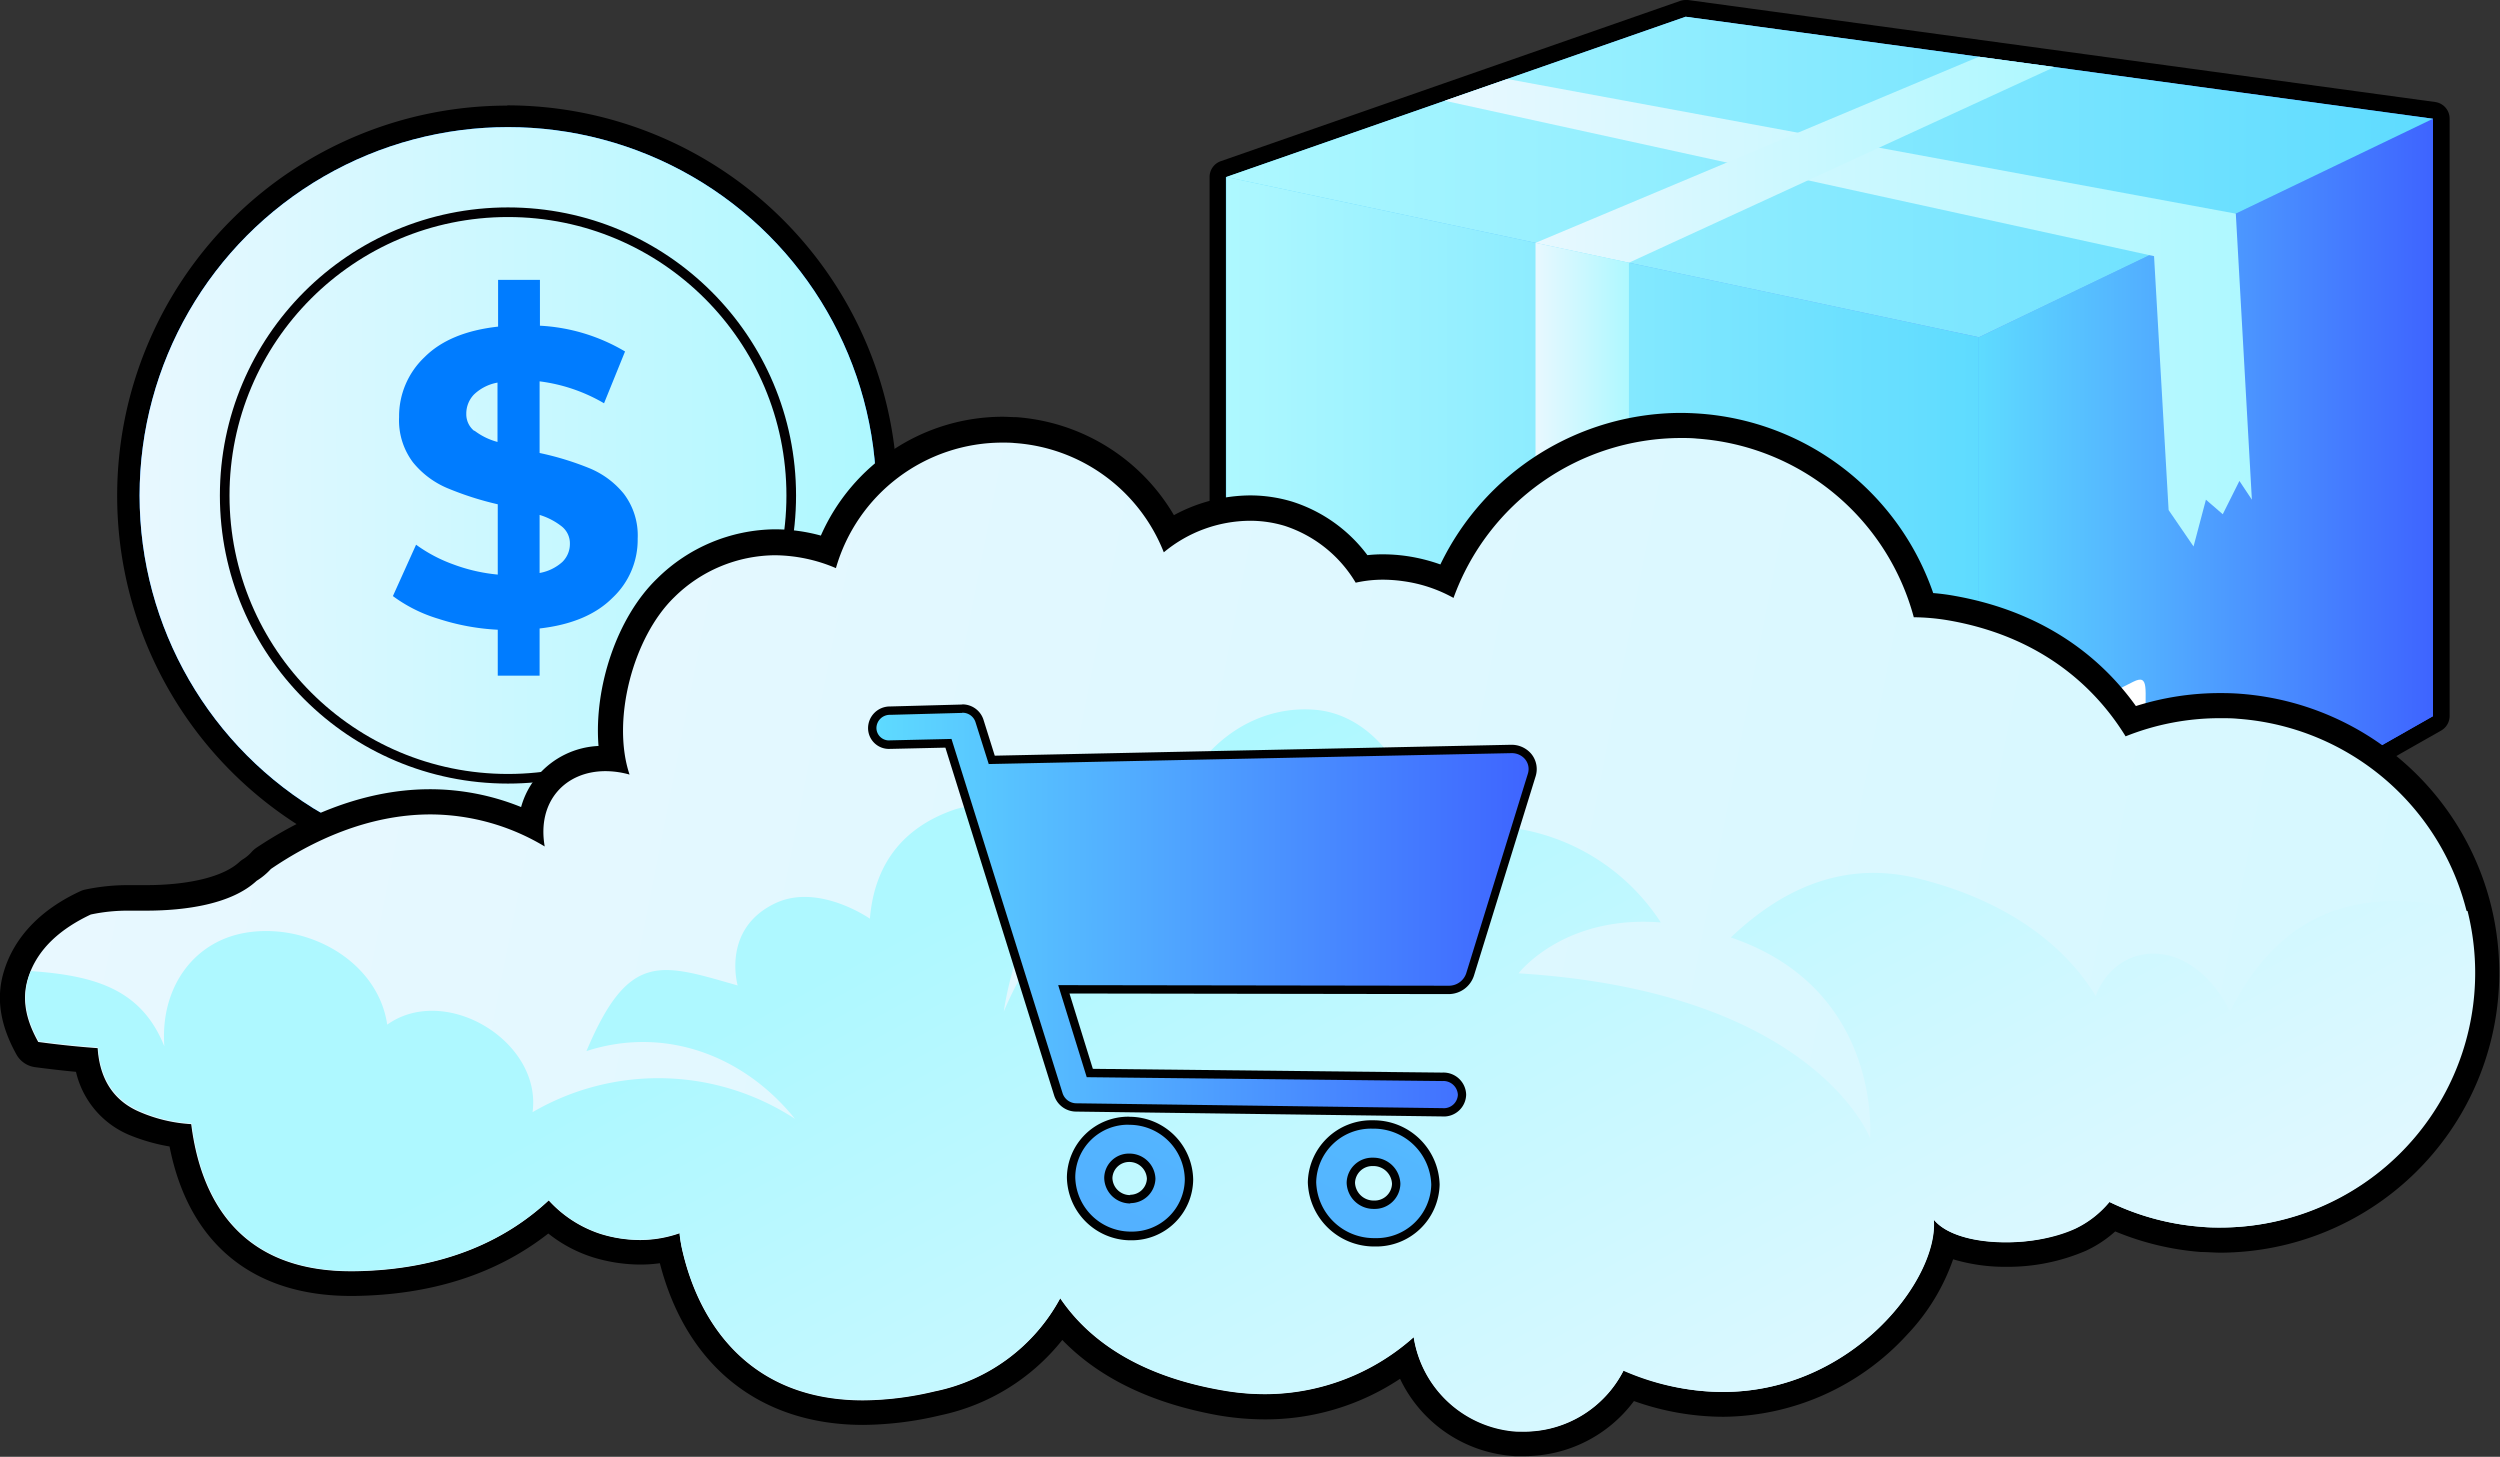
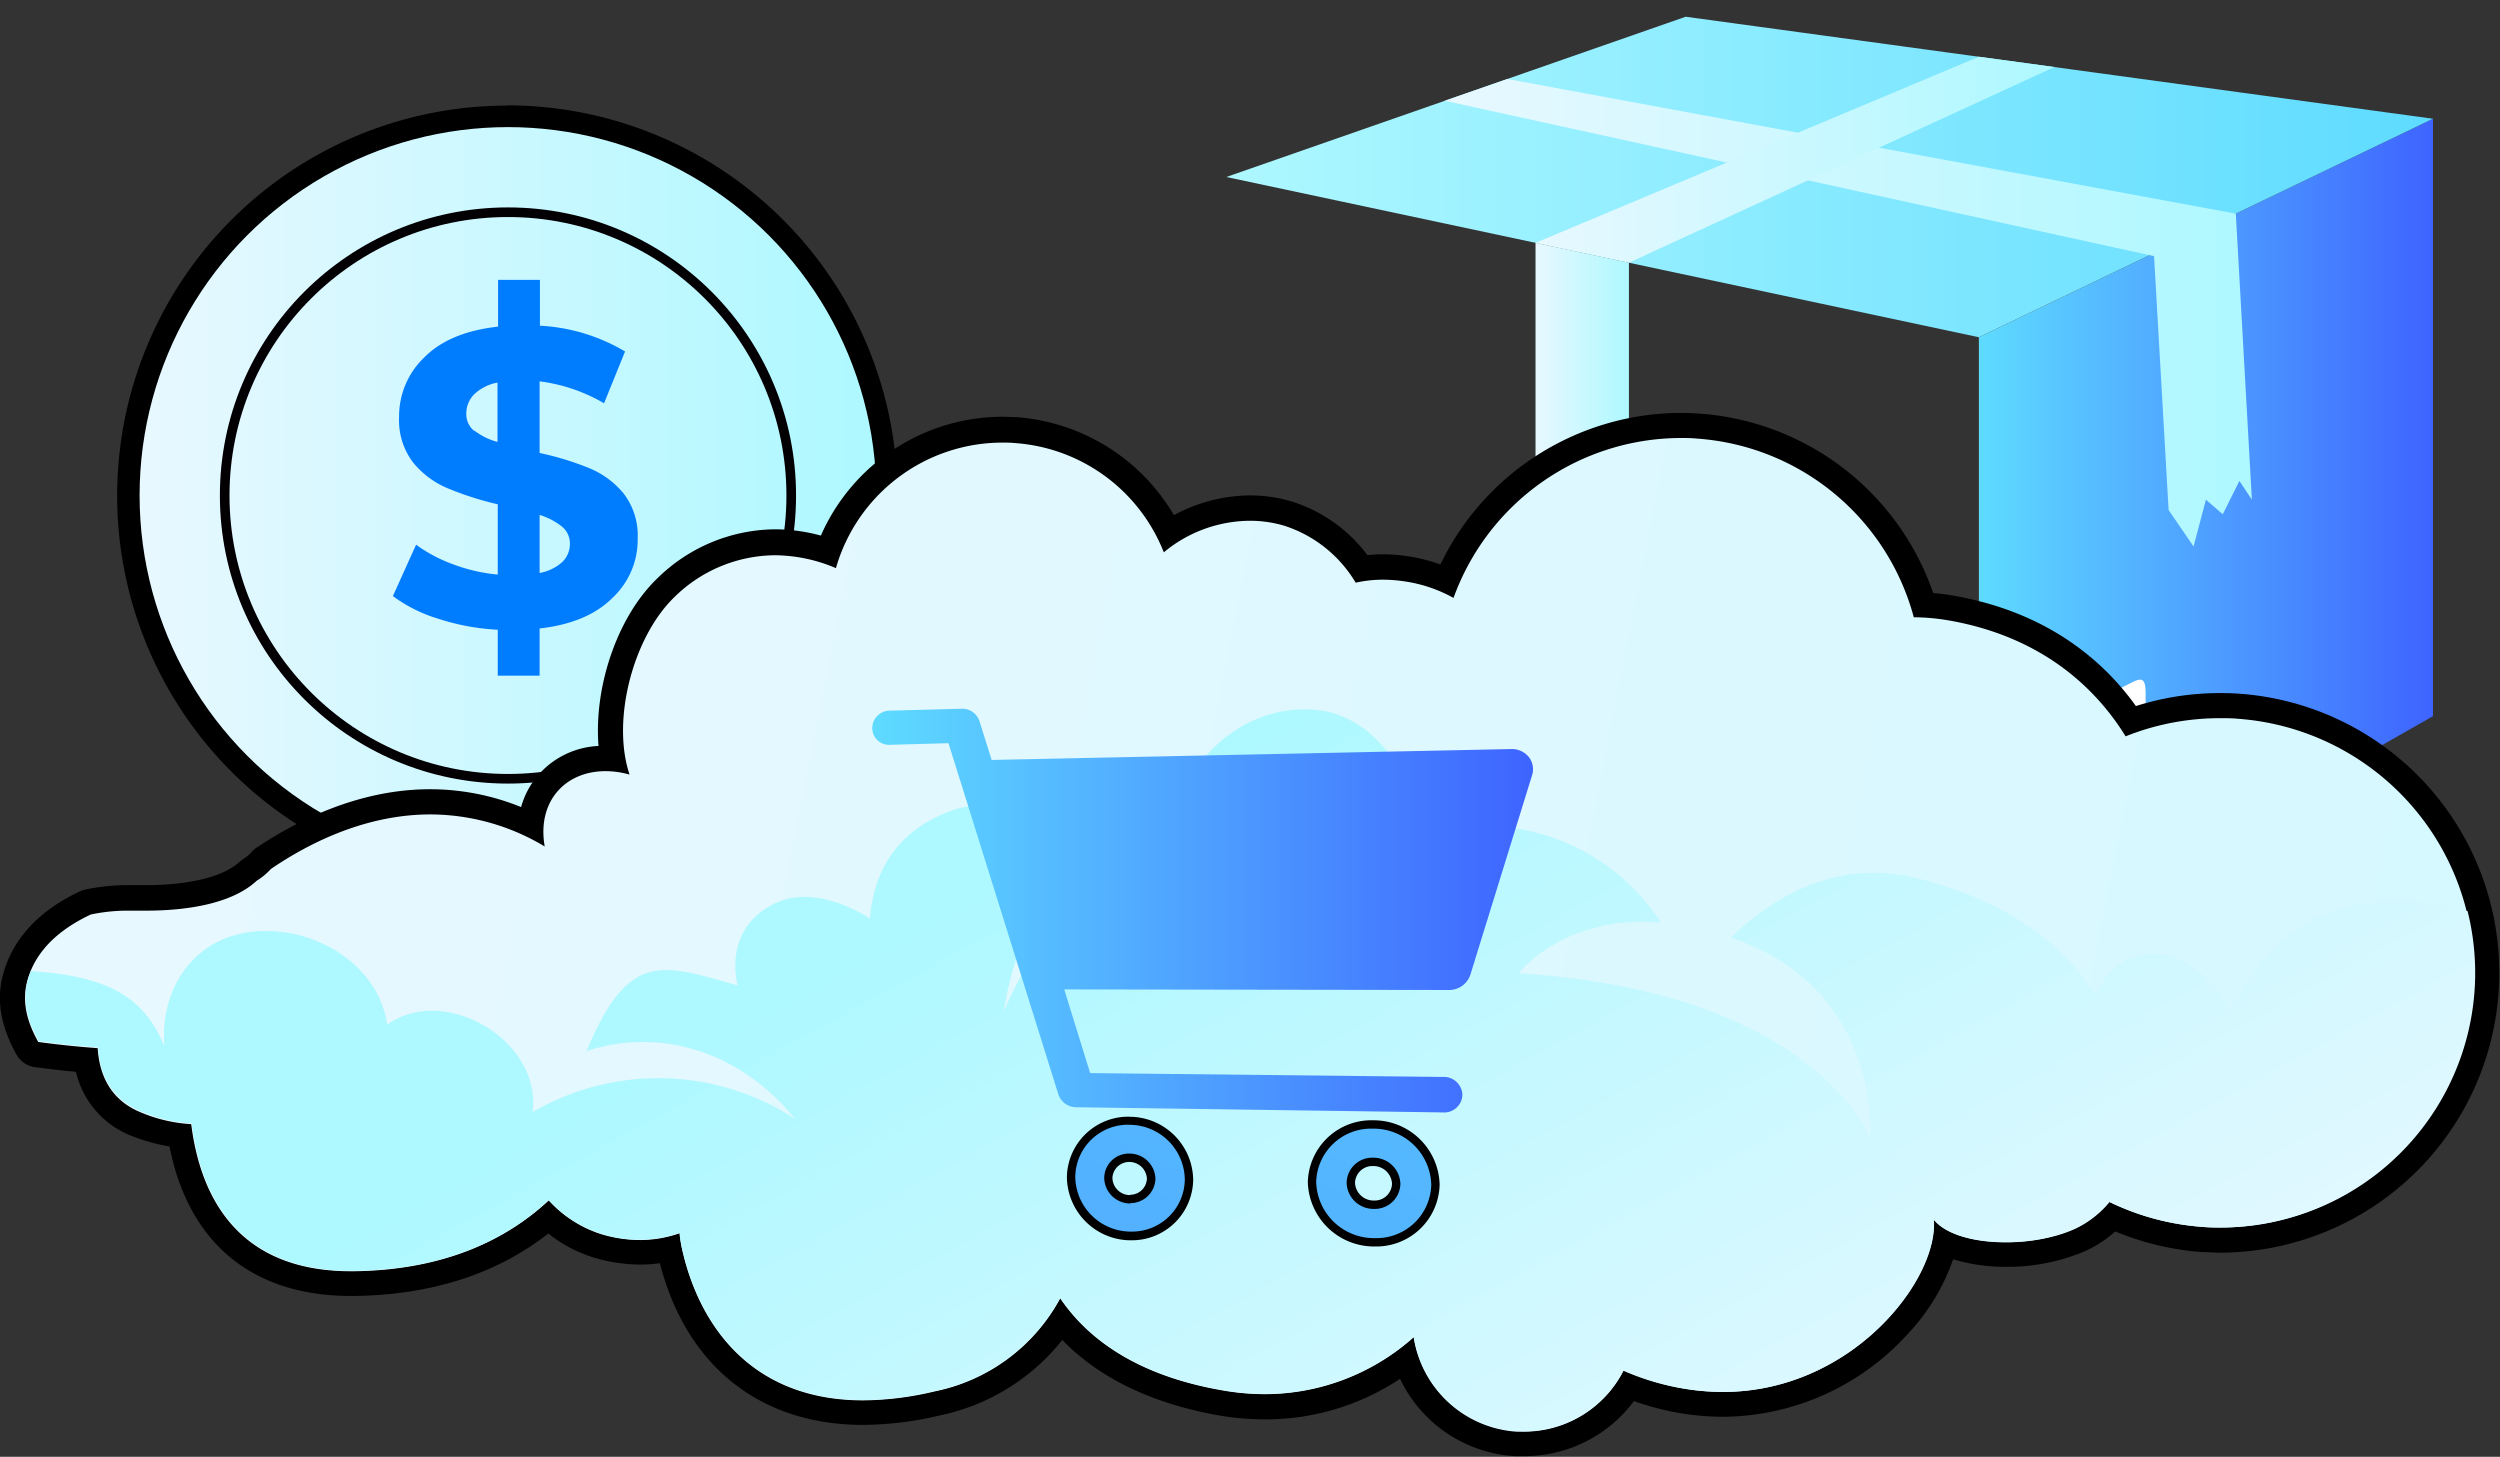
<svg xmlns="http://www.w3.org/2000/svg" xmlns:xlink="http://www.w3.org/1999/xlink" viewBox="0 0 298.74 174.08">
  <rect x="0" y="0" width="298.74" height="174.08" fill="#333333" stroke="none" />
  <defs>
    <style>.cls-1{fill:url(#linear-gradient);}.cls-2{fill:url(#linear-gradient-2);}.cls-3{fill:url(#linear-gradient-3);}.cls-4{fill:url(#linear-gradient-4);}.cls-5{fill:url(#linear-gradient-5);}.cls-6{fill:url(#linear-gradient-6);}.cls-7{fill:url(#linear-gradient-7);}.cls-8{fill:#fff;}.cls-9{fill:#4c402c;}.cls-10{fill:url(#linear-gradient-8);}.cls-11{fill:#007cff;}.cls-12{fill:url(#linear-gradient-9);}.cls-13{fill:none;stroke:#020002;stroke-miterlimit:10;stroke-width:1.15px;}.cls-14{fill:url(#linear-gradient-10);}.cls-15{fill:url(#linear-gradient-11);}.cls-16{fill:url(#linear-gradient-12);}.cls-17{fill:url(#linear-gradient-13);}.cls-18{fill:url(#linear-gradient-14);}</style>
    <linearGradient id="linear-gradient" x1="145.54" y1="59.21" x2="291.73" y2="59.21" gradientUnits="userSpaceOnUse">
      <stop offset="0" stop-color="#5edbff" />
      <stop offset="1" stop-color="#3e64ff" />
    </linearGradient>
    <linearGradient id="linear-gradient-2" x1="146.54" y1="68.79" x2="236.47" y2="68.79" gradientUnits="userSpaceOnUse">
      <stop offset="0" stop-color="#aef8ff" />
      <stop offset="1" stop-color="#5edbff" />
    </linearGradient>
    <linearGradient id="linear-gradient-3" x1="236.47" y1="65.3" x2="290.73" y2="65.3" xlink:href="#linear-gradient" />
    <linearGradient id="linear-gradient-4" x1="146.54" y1="21.15" x2="290.73" y2="21.15" xlink:href="#linear-gradient-2" />
    <linearGradient id="linear-gradient-5" x1="172.64" y1="37.37" x2="269.09" y2="37.37" gradientUnits="userSpaceOnUse">
      <stop offset="0" stop-color="#e8f8ff" />
      <stop offset="1" stop-color="#aef8ff" />
    </linearGradient>
    <linearGradient id="linear-gradient-6" x1="183.49" y1="19.09" x2="245.48" y2="19.09" xlink:href="#linear-gradient-5" />
    <linearGradient id="linear-gradient-7" x1="183.49" y1="66.15" x2="194.65" y2="66.15" xlink:href="#linear-gradient-5" />
    <linearGradient id="linear-gradient-8" x1="15.69" y1="59.21" x2="105.55" y2="59.21" xlink:href="#linear-gradient-5" />
    <linearGradient id="linear-gradient-9" x1="16.68" y1="59.21" x2="104.73" y2="59.21" xlink:href="#linear-gradient-5" />
    <linearGradient id="linear-gradient-10" x1="11.38" y1="82.12" x2="895.22" y2="256" xlink:href="#linear-gradient-5" />
    <linearGradient id="linear-gradient-11" x1="198.97" y1="206.59" x2="137.7" y2="94.76" xlink:href="#linear-gradient-5" />
    <linearGradient id="linear-gradient-12" x1="104.23" y1="108.78" x2="183.16" y2="108.78" xlink:href="#linear-gradient" />
    <linearGradient id="linear-gradient-13" x1="198.62" y1="12.19" x2="11.77" y2="390.09" xlink:href="#linear-gradient" />
    <linearGradient id="linear-gradient-14" x1="221.75" y1="25.01" x2="35.3" y2="402.13" xlink:href="#linear-gradient" />
  </defs>
  <g id="Layer_2" data-name="Layer 2">
    <g id="Layer_1-2" data-name="Layer 1">
-       <path class="cls-1" d="M236.47,117.42a1,1,0,0,1-.3,0L146.24,89.12a1,1,0,0,1-.7-1v-67a1,1,0,0,1,.67-.94L201.1,1.06a1,1,0,0,1,.33-.06h.14L290.86,13.2a1,1,0,0,1,.87,1V85.58a1,1,0,0,1-.51.86L237,117.29A1,1,0,0,1,236.47,117.42Z" />
-       <path d="M201.43,2l89.3,12.19V85.58l-54.26,30.84-41.82-13.14-11.16-3.51-37-11.6v-67L201.43,2m0-2a2.12,2.12,0,0,0-.66.11L145.88,19.26a2,2,0,0,0-1.34,1.89v67a2,2,0,0,0,1.4,1.9l36.95,11.61,11.16,3.51,41.82,13.14a2,2,0,0,0,1.59-.17l54.26-30.85a2,2,0,0,0,1-1.73V14.19a2,2,0,0,0-1.73-2L201.7,0l-.27,0Z" />
-       <polygon class="cls-2" points="236.47 116.42 146.54 88.17 146.54 21.15 236.47 40.3 236.47 116.42" />
      <polygon class="cls-3" points="290.73 85.58 236.47 116.42 236.47 40.3 290.73 14.19 290.73 85.58" />
      <polygon class="cls-4" points="146.54 21.15 201.43 2 290.73 14.19 236.47 40.3 146.54 21.15" />
      <polygon class="cls-5" points="172.64 12.04 257.4 30.61 259.14 60.95 262.12 65.3 263.6 59.71 265.61 61.45 267.6 57.47 269.09 59.71 267.17 25.53 180.12 9.44 172.64 12.04" />
      <polygon class="cls-6" points="183.49 29.02 236.47 6.78 245.49 8.01 194.65 31.39 183.49 29.02" />
      <polygon class="cls-7" points="183.49 29.02 183.49 99.77 194.65 103.28 194.65 31.39 183.49 29.02" />
      <path class="cls-8" d="M256.4,97.14c0,.83-.61,1.11-1.49,1.49l-9.2,4.65c-1.25.62-1.5-.67-1.5-1.49V87.61c0-.82.54-1,1.5-1.49l9.2-4.65c2-1,1.36,1,1.49,4.85Z" />
      <polygon class="cls-9" points="245.16 89.01 254.29 84.57 254.29 85.08 245.16 89.67 245.16 89.01" />
      <polygon class="cls-9" points="245.16 90.75 254.29 86.32 254.29 86.83 245.16 91.42 245.16 90.75" />
      <polygon class="cls-9" points="245.16 92.72 254.29 88.28 254.29 88.79 245.16 93.38 245.16 92.72" />
      <polygon class="cls-9" points="245.37 98.1 251.15 95.29 251.22 95.82 245.37 98.76 245.37 98.1" />
      <polygon class="cls-9" points="245.37 99.42 251.15 96.62 251.22 97.15 245.37 100.09 245.37 99.42" />
      <polygon class="cls-9" points="245.37 100.78 251.15 97.97 251.22 98.5 245.37 101.44 245.37 100.78" />
      <path class="cls-10" d="M60.62,104.14a44.93,44.93,0,1,1,44.93-44.93A45,45,0,0,1,60.62,104.14Z" />
      <path d="M60.62,16A43.24,43.24,0,1,1,17.37,59.21,43.24,43.24,0,0,1,60.62,16m0-3.38a46.62,46.62,0,1,0,46.62,46.62A46.67,46.67,0,0,0,60.62,12.59Z" />
-       <circle class="cls-11" cx="60.7" cy="59.21" r="44.02" />
      <circle class="cls-12" cx="60.7" cy="59.21" r="44.02" />
      <circle class="cls-13" cx="60.7" cy="59.21" r="33.85" />
      <path class="cls-11" d="M73.18,71.45q-3,3-8.7,3.65v5.64h-5V75.25a27.2,27.2,0,0,1-7.1-1.31,17.63,17.63,0,0,1-5.43-2.71l2.77-6.14a17.83,17.83,0,0,0,4.47,2.36,20.62,20.62,0,0,0,5.29,1.21v-8.4a37.28,37.28,0,0,1-6-1.92,10.57,10.57,0,0,1-4.13-3.09,8.34,8.34,0,0,1-1.66-5.41,9.72,9.72,0,0,1,3.05-7.17q3-3,8.78-3.64V33.44h5v5.48A22.17,22.17,0,0,1,74.69,42l-2.51,6.19a20.21,20.21,0,0,0-7.7-2.62v8.56a35.08,35.08,0,0,1,6,1.84A10.38,10.38,0,0,1,74.54,59a8.22,8.22,0,0,1,1.66,5.36A9.49,9.49,0,0,1,73.18,71.45Zm-16.5-20a7.85,7.85,0,0,0,2.77,1.36V45.72a5.44,5.44,0,0,0-2.82,1.43,3.29,3.29,0,0,0-.91,2.29A2.55,2.55,0,0,0,56.68,51.5ZM67.2,67.15A3,3,0,0,0,68.1,65a2.59,2.59,0,0,0-.93-2.06,8.09,8.09,0,0,0-2.69-1.41v6.94A5.5,5.5,0,0,0,67.2,67.15Z" />
      <path class="cls-14" d="M182.11,172.58c-.35,0-.7,0-1.05,0A14.76,14.76,0,0,1,168,162.41a27.75,27.75,0,0,1-16.83,5.66,32,32,0,0,1-5.37-.47c-8.38-1.46-14.76-4.77-19-9.85A23.58,23.58,0,0,1,112,167.66a39,39,0,0,1-8.89,1.11c-12.05,0-20.49-7.12-23.16-19.54h0a15.69,15.69,0,0,1-3.49.39,17.77,17.77,0,0,1-5.17-.8,15.22,15.22,0,0,1-5.78-3.36c-6.05,5.13-13.84,7.79-23.2,7.91h-.41c-11.48,0-18.5-6.11-20.38-17.69A19.7,19.7,0,0,1,16,134.17a9.41,9.41,0,0,1-5.72-7.56c-1.92-.16-3.92-.38-5.94-.65a1.48,1.48,0,0,1-1.11-.76c-1.76-3.15-2.2-6-1.34-8.79,1.11-3.61,4-6.56,8.3-8.54a1.31,1.31,0,0,1,.32-.1,23.17,23.17,0,0,1,4.76-.49h.74l1.4,0c5.68,0,10-1.12,12.2-3.17l.25-.19a5.81,5.81,0,0,0,1.38-1.13,1.13,1.13,0,0,1,.26-.23c4.54-3.09,11.69-6.78,19.91-6.78a27.68,27.68,0,0,1,12,2.77,8.66,8.66,0,0,1,2-4.94,8.81,8.81,0,0,1,6.93-3q.44,0,.87,0c-1.14-6.79,1.51-15.76,6.33-20.41a19,19,0,0,1,13-5.47A20,20,0,0,1,99,65.85a22.28,22.28,0,0,1,20.81-14.52c.51,0,1,0,1.56.05a22.3,22.3,0,0,1,18.35,12.3,17.79,17.79,0,0,1,9.69-3,16,16,0,0,1,4.59.67A16.71,16.71,0,0,1,162.69,68a16.33,16.33,0,0,1,2.54-.2,20.16,20.16,0,0,1,2.65.19,18.9,18.9,0,0,1,5,1.42,30.43,30.43,0,0,1,27.95-18.54c.71,0,1.43,0,2.15.08a30.42,30.42,0,0,1,26.94,21.37,27.14,27.14,0,0,1,3.45.4c11.41,2,17.82,8.23,21.29,13.46a31.75,31.75,0,0,1,10.67-1.83c.74,0,1.5,0,2.24.08a31.82,31.82,0,0,1,28.76,24.11,31.49,31.49,0,0,1,.88,10,32,32,0,0,1-31.82,29.71h0c-.74,0-1.5,0-2.25-.08a31.62,31.62,0,0,1-10.66-2.63,12.9,12.9,0,0,1-3.84,2.73,22,22,0,0,1-8.92,1.77,17.91,17.91,0,0,1-7.32-1.41,22.12,22.12,0,0,1-5.57,10,28.6,28.6,0,0,1-20.91,9.33,30.87,30.87,0,0,1-11.23-2.19A14.77,14.77,0,0,1,182.11,172.58Z" />
      <path d="M200.78,52.34c.68,0,1.36,0,2,.07a28.92,28.92,0,0,1,25.91,21.35,25.85,25.85,0,0,1,4.31.4c12,2.14,18.08,9.08,21,13.83a30.36,30.36,0,0,1,11.28-2.17c.71,0,1.42,0,2.14.07a30.44,30.44,0,0,1-2.09,60.8c-.71,0-1.43,0-2.15-.08a30.47,30.47,0,0,1-11.13-3,12,12,0,0,1-4.09,3.19,20.62,20.62,0,0,1-8.3,1.63c-3.67,0-7.12-.88-8.6-2.71.58,7.15-9.76,20.61-25.2,20.61A29.86,29.86,0,0,1,194,163.8a13.34,13.34,0,0,1-11.87,7.28c-.31,0-.63,0-.94,0a13.35,13.35,0,0,1-12.26-11.28,26.74,26.74,0,0,1-17.74,6.8,29.82,29.82,0,0,1-5.12-.45c-10-1.74-16-6-19.38-11a22,22,0,0,1-15,11.12,37.73,37.73,0,0,1-8.55,1.07c-13.39,0-19.69-9-21.7-18.35-.1-.54-.18-1.07-.23-1.62a14.17,14.17,0,0,1-4.73.81,16.23,16.23,0,0,1-4.73-.73,14.39,14.39,0,0,1-6.18-4c-4.76,4.43-12.08,8.32-23.26,8.46h-.39c-13.59,0-18-9-19.07-17.58a18.13,18.13,0,0,1-6.23-1.49c-3.57-1.55-4.76-4.59-4.95-7.59-2.23-.16-4.6-.4-7.1-.74-1.33-2.38-2.06-4.9-1.22-7.61,1.11-3.61,4.06-6,7.5-7.62a21.14,21.14,0,0,1,4.44-.46H16l1.44,0c4.76,0,10.23-.78,13.23-3.57a7.91,7.91,0,0,0,1.7-1.41c4.8-3.27,11.51-6.52,19.07-6.52a26.64,26.64,0,0,1,13.65,3.83c-.94-5.38,2.45-9,7.26-9a10.7,10.7,0,0,1,2.88.41c-2.18-6.47.4-16.42,5.36-21.21a17.3,17.3,0,0,1,12-5,18.9,18.9,0,0,1,7.3,1.54,20.71,20.71,0,0,1,19.87-15c.48,0,1,0,1.46.05A20.68,20.68,0,0,1,139.07,66a16.24,16.24,0,0,1,10.3-3.77,14.28,14.28,0,0,1,4.15.61A15.45,15.45,0,0,1,162,69.63a14.76,14.76,0,0,1,3.25-.36,17.65,17.65,0,0,1,2.44.18,17.12,17.12,0,0,1,6,2,28.94,28.94,0,0,1,27.16-19.11m0-3h0a32,32,0,0,0-28.73,18.11,20.92,20.92,0,0,0-4-1,20.32,20.32,0,0,0-2.87-.21,16.26,16.26,0,0,0-1.85.1,18,18,0,0,0-9-6.4,17.37,17.37,0,0,0-5-.74,19.29,19.29,0,0,0-9.12,2.36,23.83,23.83,0,0,0-18.82-11.71c-.55,0-1.11-.05-1.66-.05A23.77,23.77,0,0,0,98.09,64a21,21,0,0,0-5.49-.75,20.3,20.3,0,0,0-14.08,5.89c-4.81,4.64-7.56,13-7,20a10.15,10.15,0,0,0-7.25,3.53,9.84,9.84,0,0,0-2,3.77,29,29,0,0,0-10.88-2.13c-8.61,0-16,3.83-20.76,7a3.17,3.17,0,0,0-.52.45,4.63,4.63,0,0,1-1,.87,3.08,3.08,0,0,0-.5.37c-1.89,1.76-6,2.77-11.18,2.77l-1.35,0h-.8a24.67,24.67,0,0,0-5.05.52,2.53,2.53,0,0,0-.64.21C4.89,108.67,1.74,111.94.49,116c-1,3.18-.5,6.44,1.47,10a3,3,0,0,0,2.22,1.52c1.66.22,3.3.41,4.9.56a10.83,10.83,0,0,0,6.36,7.54A22.37,22.37,0,0,0,20.26,137c2.27,11.54,9.89,17.86,21.67,17.86h.42c9.23-.12,17-2.63,23.17-7.46a16.55,16.55,0,0,0,5.36,2.85,19.42,19.42,0,0,0,5.61.86,16.91,16.91,0,0,0,2.36-.16c3.18,12.32,12,19.32,24.3,19.32a40.78,40.78,0,0,0,9.23-1.15,25.23,25.23,0,0,0,14.56-9c4.42,4.56,10.66,7.56,18.6,9a33,33,0,0,0,5.63.49,29,29,0,0,0,16.13-4.85A16.24,16.24,0,0,0,181,174c.38,0,.77,0,1.15,0a16.29,16.29,0,0,0,13.1-6.58,32,32,0,0,0,10.65,1.88,30.08,30.08,0,0,0,22-9.82,24.89,24.89,0,0,0,5.49-9,21.61,21.61,0,0,0,6.29.9,23.62,23.62,0,0,0,9.56-1.91,14.11,14.11,0,0,0,3.52-2.32A33.37,33.37,0,0,0,263,149.61c.79,0,1.58.08,2.36.08a33.44,33.44,0,0,0,2.3-66.79c-.78-.06-1.57-.08-2.35-.08a33.36,33.36,0,0,0-10.08,1.55c-3.76-5.26-10.37-11.15-21.63-13.16a26.12,26.12,0,0,0-2.59-.34A31.91,31.91,0,0,0,203,49.42c-.75-.05-1.5-.08-2.25-.08Z" />
      <path class="cls-15" d="M294.83,108.87c-10.1-2.58-21.41-2-28.33,12-4.84-9.45-13.66-8.36-16.07-1.85-4-6.56-11.22-11.53-21.05-14-10-2.55-17.5,2.21-22.55,7l.39.14C225,118.45,223.46,136,223.46,136s-6.6-17.51-42-19.69c0,0,5.33-7,17-6.08a25.3,25.3,0,0,0-28.95-10.34,20.86,20.86,0,0,0-.41-2.93c-1.28-6-5.86-11.63-11.92-12.14-10.16-.86-19,8.74-17.93,21.4,0,0-11.63-3.48-19.3,14.65,0,0,1.69-13.3,10.21-20.76-4.79-4.47-13.11-4.42-16.21-3.33-7.17,2.51-9.57,7.78-10,13,0,0-6.13-4.29-11.29-1.85-6.48,3.06-4.51,9.83-4.51,9.83-9.16-2.61-13-4.2-18.07,7.84C79.32,122.6,88.8,126,95,133.7a29.85,29.85,0,0,0-31.36-.8c1.13-8.47-10.41-15.41-17.37-10.46-1.11-7.63-9.65-12.36-17.21-10.93-6.12,1.18-9.93,6.7-9.42,13.53-2.74-6.87-8.34-8.46-15.94-9-.1.26-.21.5-.29.77-.84,2.71-.11,5.23,1.22,7.61,2.5.34,4.87.58,7.1.74.19,3,1.38,6,4.95,7.59a18.13,18.13,0,0,0,6.23,1.49C24,142.93,28.42,152,42.32,151.86c11.18-.14,18.5-4,23.26-8.46a14.39,14.39,0,0,0,6.18,4,14.78,14.78,0,0,0,9.46-.08c0,.55.13,1.08.23,1.62,2.4,11.13,10.89,21.81,30.25,17.28a22,22,0,0,0,15-11.12c3.43,5,9.36,9.3,19.38,11a26.8,26.8,0,0,0,22.86-6.35,13.34,13.34,0,0,0,25.07,4c21.73,9.39,37.81-9.17,37.08-18,2.66,3.3,11.69,3.49,16.9,1.08a12,12,0,0,0,4.09-3.19,30.43,30.43,0,0,0,42.78-34.79Z" />
      <path class="cls-16" d="M128.58,132.31a2.25,2.25,0,0,1-2.12-1.57L113.34,88.81,106.4,89a2,2,0,0,1-2.17-2,2.1,2.1,0,0,1,2.15-2.08l8.56-.23a2.15,2.15,0,0,1,2.1,1.48l1.46,4.64,62-1.3a2.64,2.64,0,0,1,2.14.89,2.37,2.37,0,0,1,.44,2.23l-7.37,23.82a2.66,2.66,0,0,1-2.54,1.85l-46-.07,3.1,10,42.12.46a2.22,2.22,0,0,1,2.36,2.14,2.17,2.17,0,0,1-2.33,2.1Z" />
-       <path d="M115,85.17a1.62,1.62,0,0,1,1.57,1.13l1.58,5L180.48,90h.07a2.07,2.07,0,0,1,1.67.7,1.84,1.84,0,0,1,.35,1.77l-7.36,23.83a2.18,2.18,0,0,1-2.07,1.49h0l-46.69-.07,3.41,11,42.49.46a1.73,1.73,0,0,1,1.86,1.64,1.68,1.68,0,0,1-1.83,1.6h0l-43.76-.58a1.74,1.74,0,0,1-1.65-1.22L113.7,88.3l-7.31.17h0A1.5,1.5,0,0,1,104.73,87a1.6,1.6,0,0,1,1.66-1.58l8.56-.23h0m0-1h-.07l-8.56.23A2.6,2.6,0,0,0,103.73,87a2.49,2.49,0,0,0,2.61,2.49h.07l6.56-.15,13,41.57a2.76,2.76,0,0,0,2.59,1.92l43.76.58h0a2.67,2.67,0,0,0,2.88-2.6,2.71,2.71,0,0,0-2.85-2.64l-41.76-.45-2.79-9,45.33.07a3.18,3.18,0,0,0,3-2.2l7.37-23.82a2.87,2.87,0,0,0-.53-2.7A3.07,3.07,0,0,0,180.55,89h-.09l-61.59,1.3L117.52,86A2.64,2.64,0,0,0,115,84.17Z" />
      <path class="cls-17" d="M135,147.68a7.15,7.15,0,0,1-7-7,6.83,6.83,0,0,1,6.9-6.75H135a7.13,7.13,0,0,1,7.07,7,6.64,6.64,0,0,1-2,4.78,6.94,6.94,0,0,1-4.88,2Zm0-9.36a2.45,2.45,0,0,0-2.49,2.41,2.61,2.61,0,0,0,2.56,2.55h0a2.47,2.47,0,0,0,2.55-2.42,2.6,2.6,0,0,0-2.57-2.54l0-.5Z" />
      <path d="M134.88,134.41H135a6.63,6.63,0,0,1,6.58,6.52,6.3,6.3,0,0,1-6.4,6.24H135a6.64,6.64,0,0,1-6.51-6.52,6.31,6.31,0,0,1,6.4-6.25m.18,9.37a3,3,0,0,0,3-2.92,3.1,3.1,0,0,0-3.06-3h-.06a2.94,2.94,0,0,0-3,2.91,3.11,3.11,0,0,0,3.05,3.05h.07m-.18-10.37a7.34,7.34,0,0,0-7.4,7.25,7.65,7.65,0,0,0,7.48,7.52h.21a7.33,7.33,0,0,0,7.4-7.24,7.63,7.63,0,0,0-7.57-7.52Zm.18,9.37H135a2.1,2.1,0,0,1-2.07-2.05,2,2,0,0,1,2-1.91,2.1,2.1,0,0,1,2.12,2,2,2,0,0,1-2,1.92Z" />
      <path class="cls-18" d="M164.15,148.45a7.41,7.41,0,0,1-7.33-7.19,7.07,7.07,0,0,1,7.22-6.89h.13a7.38,7.38,0,0,1,7.4,7.18,6.7,6.7,0,0,1-2.12,4.9,7.36,7.36,0,0,1-5.1,2Zm-.05-9.59a2.56,2.56,0,0,0-2.64,2.48,2.72,2.72,0,0,0,2.71,2.62h0a2.6,2.6,0,0,0,2.71-2.49,2.71,2.71,0,0,0-2.73-2.61l-.05-.5Z" />
      <path d="M164,134.87h.12a6.89,6.89,0,0,1,6.91,6.68,6.54,6.54,0,0,1-6.72,6.4h-.19a6.9,6.9,0,0,1-6.84-6.68,6.55,6.55,0,0,1,6.72-6.4m.2,9.59a3.06,3.06,0,0,0,3.14-3,3.22,3.22,0,0,0-3.22-3.12h-.06a3.05,3.05,0,0,0-3.14,3,3.21,3.21,0,0,0,3.2,3.12h.08m-.2-10.59a7.58,7.58,0,0,0-7.72,7.4,7.92,7.92,0,0,0,7.81,7.68h.22a7.57,7.57,0,0,0,7.72-7.4,7.89,7.89,0,0,0-7.9-7.68Zm.2,9.59h-.06a2.22,2.22,0,0,1-2.22-2.12,2.07,2.07,0,0,1,2.14-2,2.22,2.22,0,0,1,2.28,2.12,2.07,2.07,0,0,1-2.14,2Z" />
    </g>
  </g>
</svg>